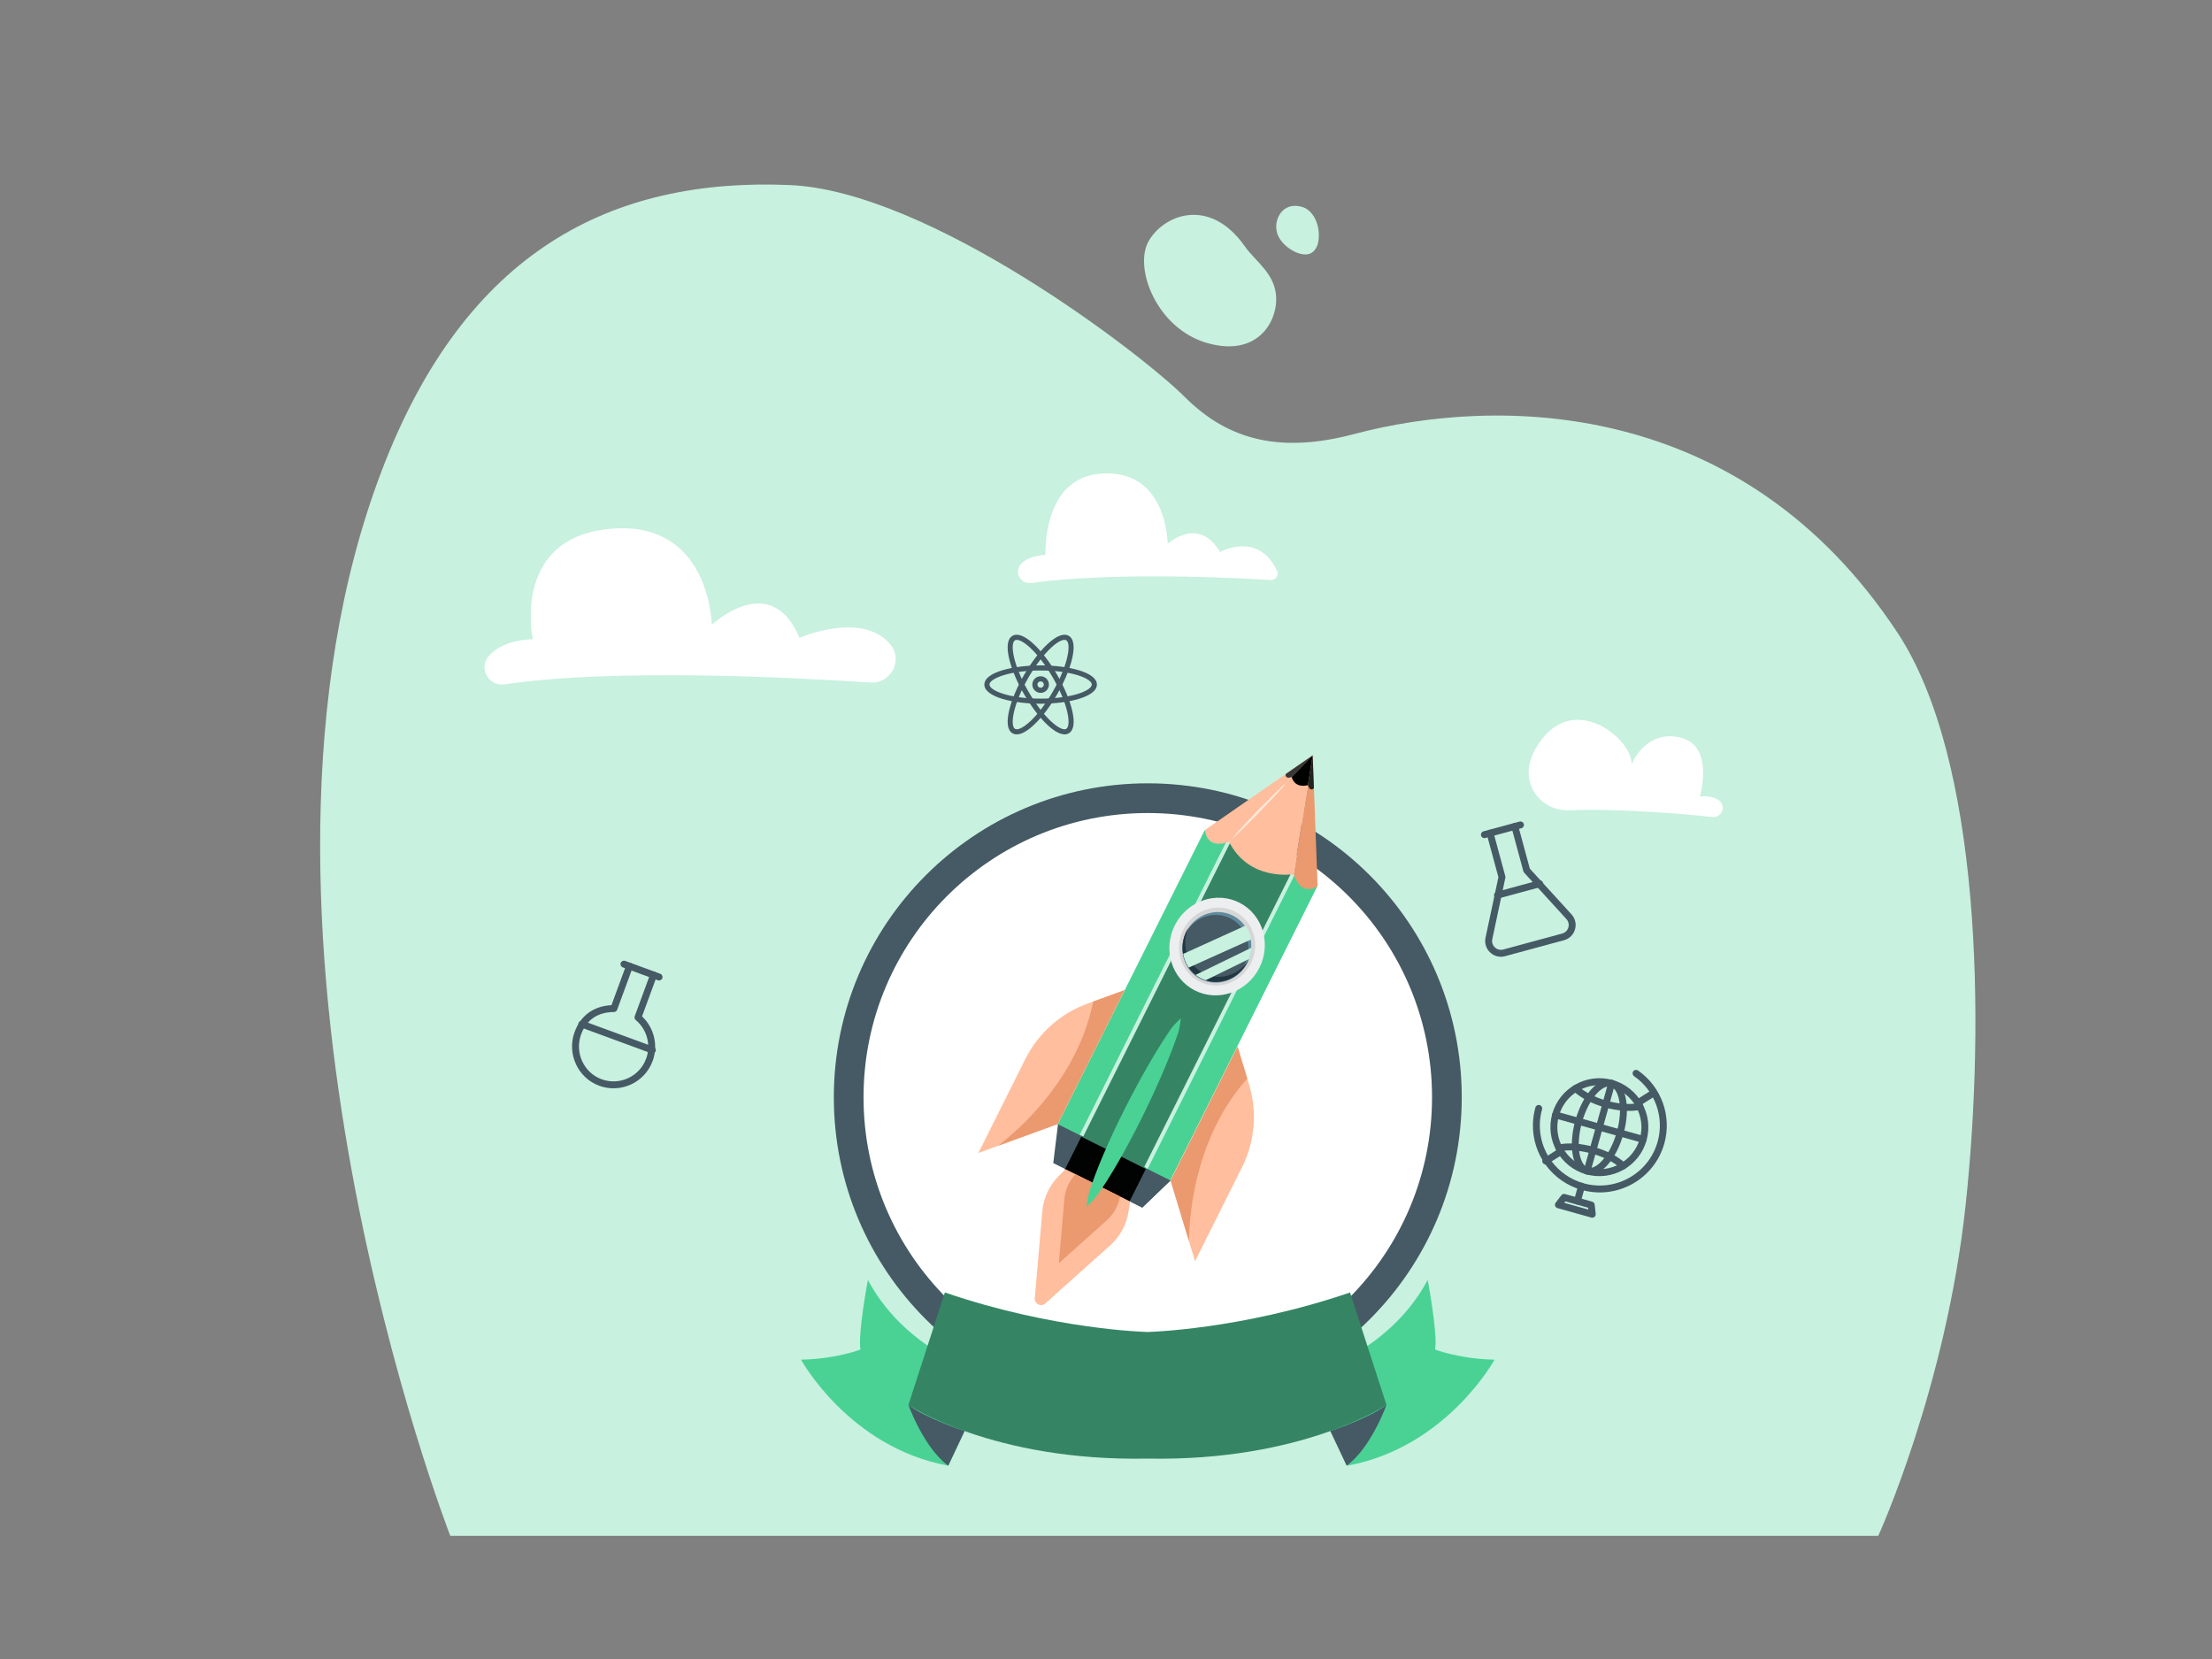
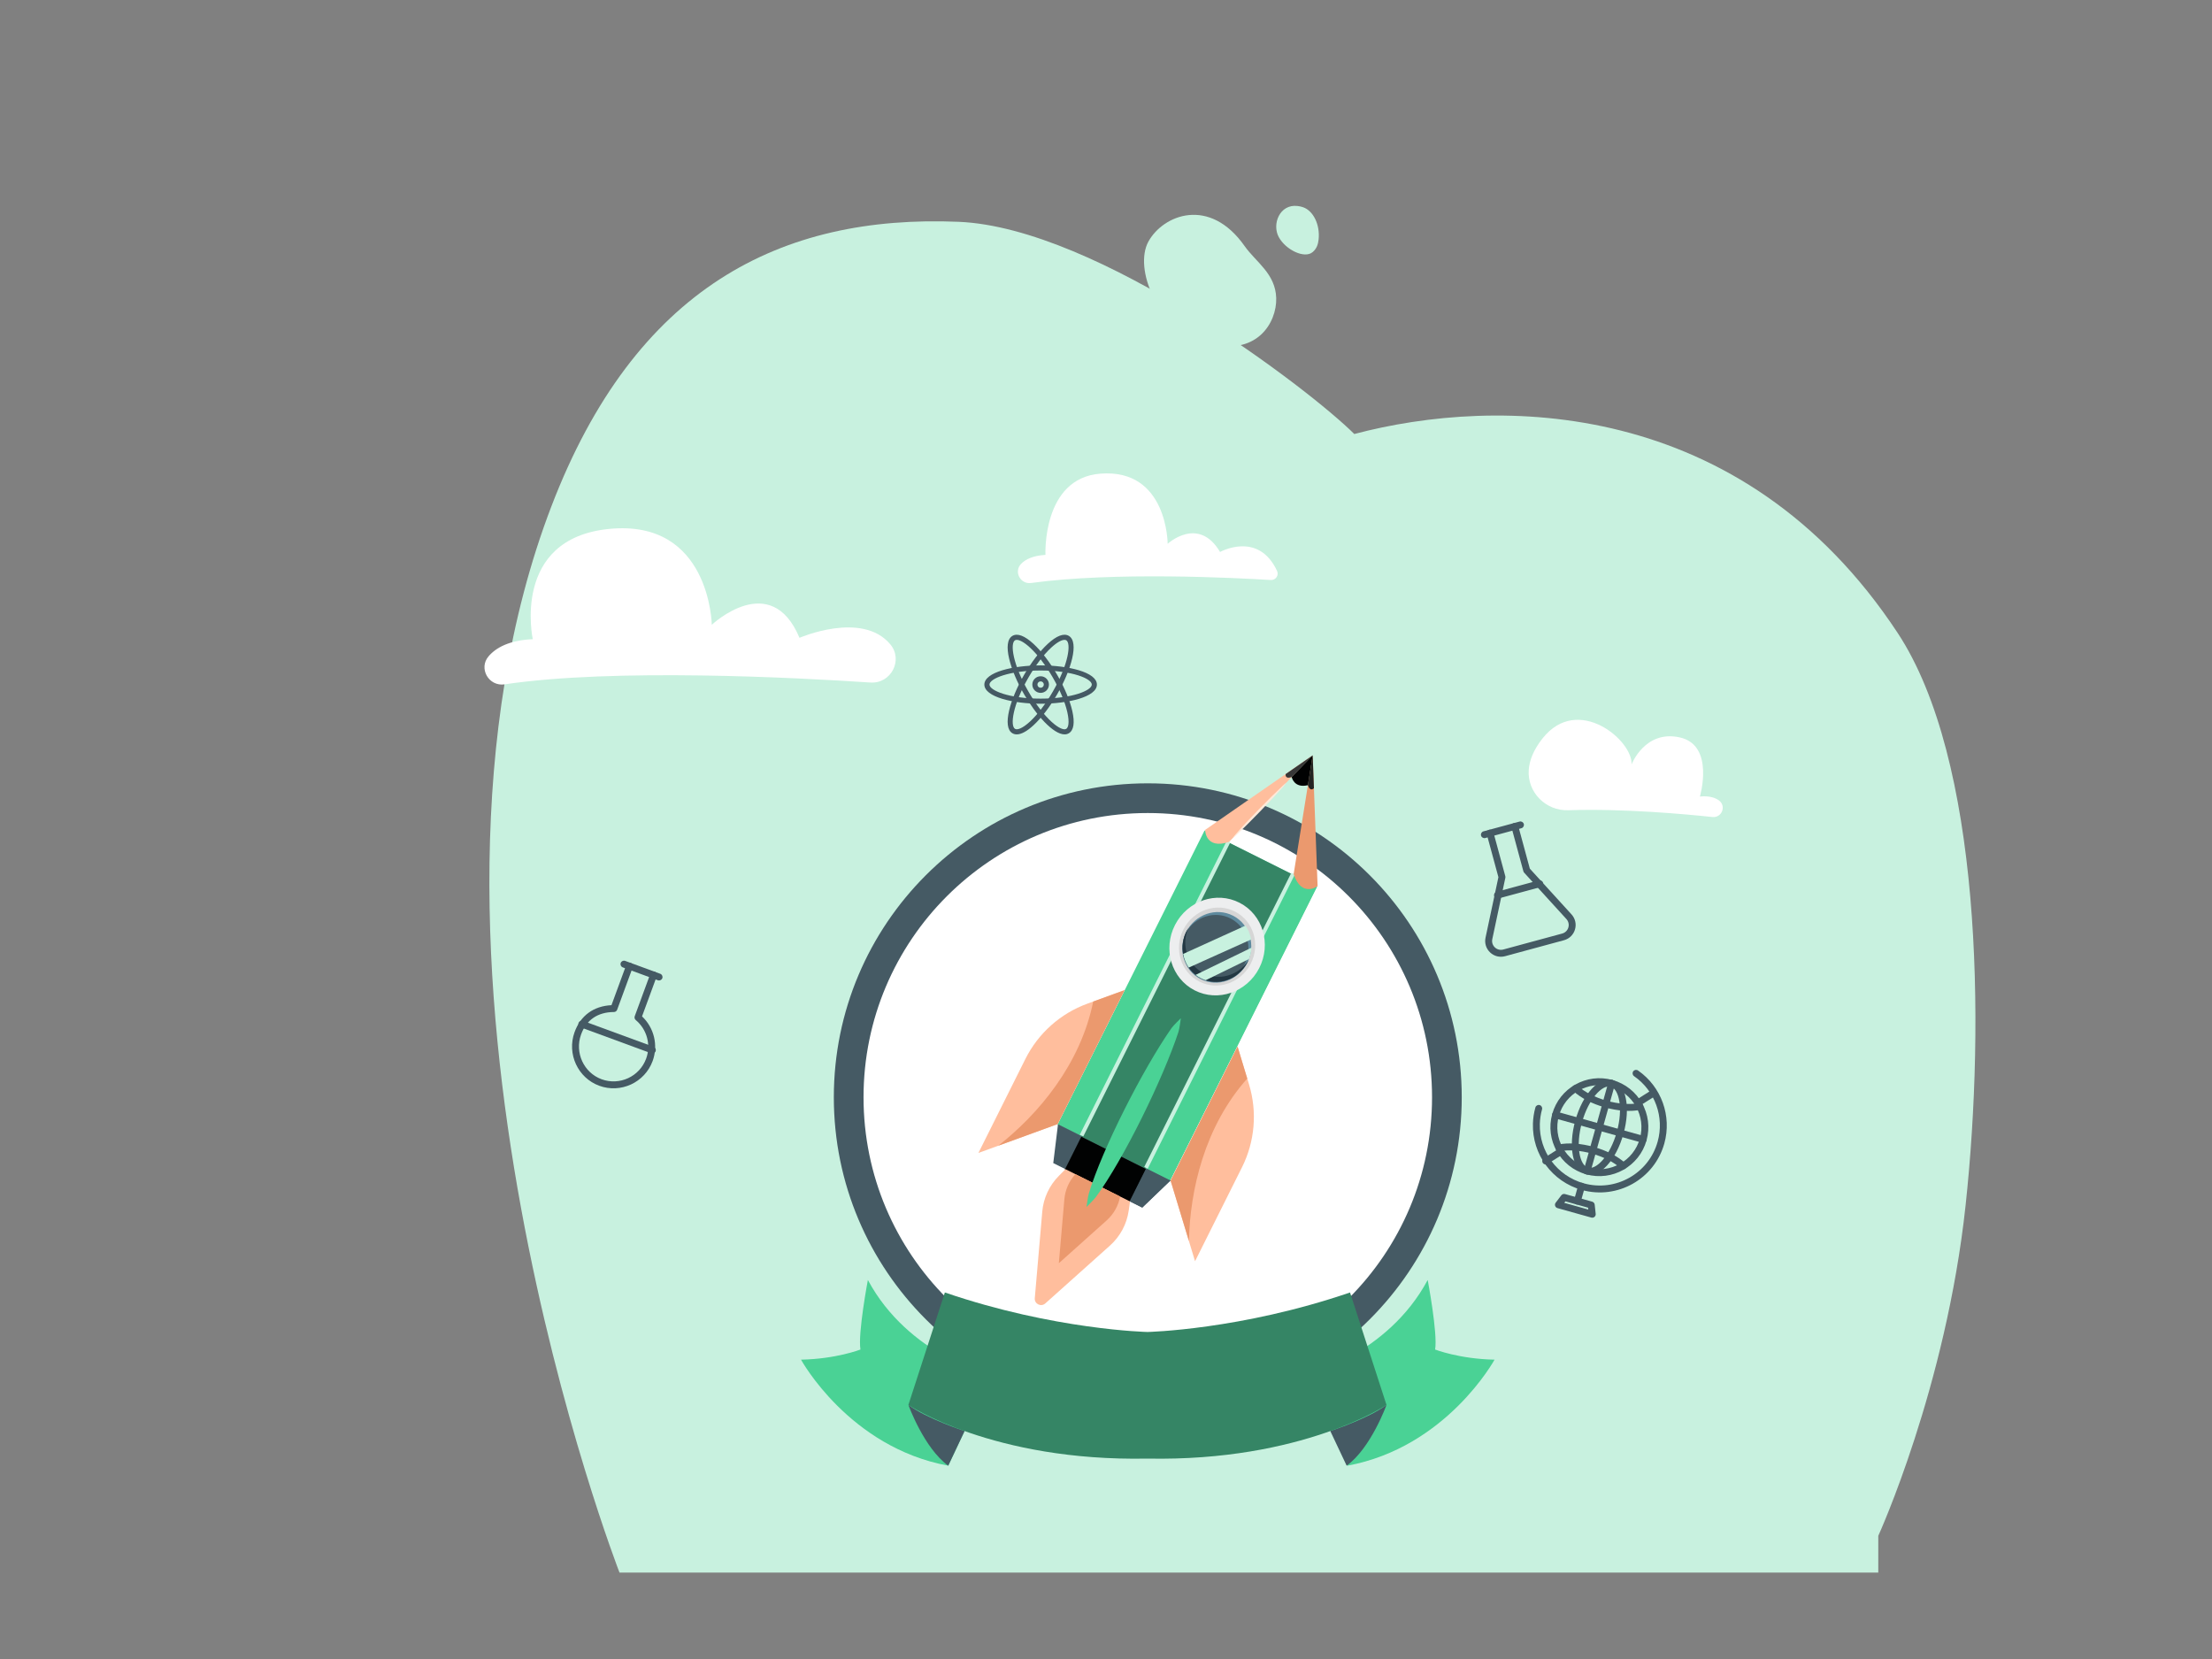
<svg xmlns="http://www.w3.org/2000/svg" version="1.1" id="Layer_1" x="0px" y="0px" viewBox="0 0 640 480" style="enable-background:new 0 0 640 480;" xml:space="preserve">
  <rect x="0" y="0" width="640" height="480" fill="#808080" stroke="none" />
  <g>
-     <path style="fill:#C8F1DF;" d="M543.446,444.362c0,0,19.601-42.935,25.261-95.608c5.762-53.625,4.419-129.123-19.679-165.662   c-45.134-68.437-116.023-68.437-157.189-57.519c-20.804,5.517-36.141,2.168-48.967-10.641   c-12.826-12.809-74.174-59.719-114.468-61.397c-51.395-2.14-93.581,18.918-117.873,82.417   c-49.663,129.823,19.746,308.408,19.746,308.408H543.446z" />
+     <path style="fill:#C8F1DF;" d="M543.446,444.362c0,0,19.601-42.935,25.261-95.608c5.762-53.625,4.419-129.123-19.679-165.662   c-45.134-68.437-116.023-68.437-157.189-57.519c-12.826-12.809-74.174-59.719-114.468-61.397c-51.395-2.14-93.581,18.918-117.873,82.417   c-49.663,129.823,19.746,308.408,19.746,308.408H543.446z" />
    <path style="fill:#FFFFFF;" d="M367.674,167.815c-10.236-0.632-45.316-2.432-69.349,0.862c-3.117,0.427-5.064-3.286-2.889-5.537   c1.272-1.317,3.431-2.379,7.047-2.595c0,0-1.029-22.196,15.909-23.505c19.426-1.501,19.449,20.297,19.449,20.297   s8.902-8.209,15.163,2.366c0,0,11.057-6.188,16.491,5.488C370.087,166.463,369.087,167.902,367.674,167.815z" />
    <path style="fill:#FFFFFF;" d="M495.448,236.387c-7.72-0.824-25.833-2.493-41.679-1.96c-6.556,0.22-11.93-5.223-11.455-11.702   c0.195-2.652,1.313-5.692,3.979-9.067c10.264-12.996,26.265,0.699,25.758,7.53c0,0,3.889-10.131,14.023-7.819   c10.134,2.311,5.758,17.108,5.758,17.108s3.335-0.526,5.544,1.133C499.549,233.243,498.159,236.676,495.448,236.387z" />
    <path style="fill:#C8F1DF;" d="M360.12,71.215c3.257,4.632,8.922,7.935,9.128,15.03c0.206,7.094-5.655,17.19-20.125,12.958   c-14.471-4.232-21.114-21.631-16.84-29.337C336.556,62.16,349.953,56.756,360.12,71.215z" />
    <path style="fill:#C8F1DF;" d="M381.515,69.306c0.46-4.251-1.505-8.308-4.478-9.342c-0.49-0.17-1.028-0.297-1.619-0.366   c-5.18-0.606-7.461,5.282-5.426,9.005s7.461,6.321,9.804,4.329C380.968,71.936,381.369,70.659,381.515,69.306z" />
    <path style="fill:#FFFFFF;" d="M251.818,197.475c-21.558-1.438-74.15-4.194-105.825,0.53c-4.578,0.683-7.625-4.629-4.627-8.123   c2.162-2.519,6.006-4.639,12.78-4.951c0,0-6.323-29.103,22.113-31.903c29.222-2.877,29.684,27.744,29.684,27.744   s17.055-16.093,25.378,3.769c0,0,18.033-7.857,26.237,1.836C261.422,190.943,257.82,197.875,251.818,197.475z" />
  </g>
  <g>
    <circle style="fill:#455A64;" cx="332.09" cy="317.478" r="90.837" />
  </g>
  <g>
    <circle style="fill:#FFFFFF;" cx="332.09" cy="317.478" r="82.243" />
  </g>
  <g>
    <g>
      <g>
        <path style="fill:#4AD295;" d="M231.761,393.392c0,0,13.872,25.4,42.593,30.675l12.309-26.066c0,0-23.837-5.781-35.56-27.664     c0,0-2.931,15.435-2.149,20.124C248.955,390.462,241.921,393.197,231.761,393.392z" />
      </g>
      <g>
        <path style="fill:#4AD295;" d="M432.418,393.392c0,0-13.872,25.4-42.593,30.675l-12.309-26.066c0,0,23.837-5.781,35.56-27.664     c0,0,2.931,15.435,2.149,20.124C415.225,390.462,422.258,393.197,432.418,393.392z" />
      </g>
      <g>
        <path style="fill:#455A64;" d="M262.827,406.483c0,0,4.494,12.504,11.528,17.584l4.73-10.017     C279.085,414.05,267.907,410.391,262.827,406.483z" />
      </g>
      <g>
        <path style="fill:#455A64;" d="M401.157,406.483c0,0-4.494,12.504-11.527,17.584l-4.73-10.017     C384.9,414.05,396.078,410.391,401.157,406.483z" />
      </g>
      <g>
        <path style="fill:#358565;" d="M390.607,373.952c-31.652,10.844-58.615,11.43-58.615,11.43s-26.963-0.586-58.615-11.43     l-10.551,32.531c0,0,24.325,16.412,69.165,15.533c44.84,0.879,69.165-15.533,69.165-15.533L390.607,373.952z" />
      </g>
    </g>
  </g>
  <g>
    <g>
      <rect x="296.058" y="272.643" transform="matrix(0.447 -0.894 0.894 0.447 -70.129 468.212)" style="fill:#4AD295;" width="95.217" height="36.379" />
    </g>
    <g>
      <polygon style="fill:#455A64;" points="330.49,349.388 304.741,336.518 306.111,325.286 338.651,341.551   " />
    </g>
    <g>
      <rect x="296.058" y="280.394" transform="matrix(0.447 -0.894 0.894 0.447 -70.13 468.211)" style="fill:#358565;" width="95.217" height="20.878" />
    </g>
    <g>
      <rect x="314.669" y="327.746" transform="matrix(0.447 -0.894 0.894 0.447 -125.573 473.222)" style="fill:#010202;" width="10.659" height="20.878" />
    </g>
    <g>
      <path style="fill:#FFBE9D;" d="M326.956,347.621l-18.679-9.336l-1.918,1.93c-2.764,2.782-4.463,6.447-4.8,10.354l-2.163,25.044    c-0.142,1.647,1.804,2.62,3.036,1.517l18.732-16.762c2.922-2.615,4.834-6.174,5.4-10.054L326.956,347.621z" />
    </g>
    <g>
      <path style="fill:#EB996E;" d="M307.951,346.989c0.234-2.709,1.366-5.271,3.2-7.268l12.932,6.464    c-0.496,2.665-1.866,5.108-3.892,6.921l-13.837,12.382L307.951,346.989z" />
    </g>
    <g>
      <rect x="308.862" y="293.357" transform="matrix(0.447 -0.894 0.894 0.447 -68.775 483.201)" style="fill:#4AD295;" width="95.217" height="7.75" />
    </g>
    <g>
      <g>
        <path style="fill:#FFBE9D;" d="M306.005,325.233l-22.917,8.35l13.596-27.202c3.712-7.426,10.127-13.148,17.927-15.99l10.77-3.924     L306.005,325.233z" />
      </g>
      <g>
        <path style="fill:#EB996E;" d="M325.381,286.467l-19.376,38.766l-17.178,6.259c11.558-9.068,23.778-23.472,27.472-41.713     L325.381,286.467z" />
      </g>
    </g>
    <g>
      <g>
        <path style="fill:#FFBE9D;" d="M338.687,341.568l7.077,23.341l13.596-27.202c3.712-7.426,4.438-15.991,2.029-23.936l-3.326-10.97     L338.687,341.568z" />
      </g>
      <g>
        <path style="fill:#EB996E;" d="M358.063,302.803l-19.376,38.766l5.305,17.497c0.316-14.687,4.502-33.107,16.874-47.01     L358.063,302.803z" />
      </g>
    </g>
    <rect x="352.441" y="247.891" transform="matrix(0.894 0.447 -0.447 0.894 169.348 -126.64)" style="fill:#C8F1DF;" width="1.127" height="95.217" />
    <rect x="333.765" y="238.557" transform="matrix(0.894 0.447 -0.447 0.894 163.231 -119.287)" style="fill:#C8F1DF;" width="1.127" height="95.217" />
    <g>
      <path style="fill:#EDEEEF;" d="M364.323,280.12c-3.593,6.996-11.958,9.867-18.683,6.413c-6.725-3.454-9.264-11.925-5.671-18.922    c3.593-6.996,11.958-9.867,18.683-6.413C365.378,264.653,367.917,273.124,364.323,280.12z" />
      <g>
        <path style="fill:#D6D6D6;" d="M361.866,278.859c-2.868,5.584-9.545,7.876-14.913,5.119c-5.368-2.757-7.394-9.519-4.526-15.103     c2.868-5.584,9.545-7.876,14.913-5.119C362.708,266.512,364.734,273.274,361.866,278.859z" />
        <ellipse transform="matrix(0.457 -0.889 0.889 0.457 -52.348 462.001)" style="fill:#5E8A9E;" cx="352.147" cy="273.866" rx="10.301" ry="9.902" />
        <g>
          <path style="fill:#455A64;" d="M360.052,279.112c-0.649,1.263-1.525,2.34-2.536,3.193c-2.94,2.01-6.782,2.418-10.076,0.726      c-4.712-2.42-6.583-8.239-4.334-13.2c0.004-0.007,0.004-0.007,0.004-0.007c2.66-4.613,8.342-6.44,12.942-4.077      C360.803,268.187,362.59,274.17,360.052,279.112z" />
        </g>
        <path style="fill:#233742;" d="M360.952,278.393c-0.838,1.632-2.03,2.952-3.436,3.912c-2.94,2.01-6.782,2.418-10.076,0.726     c-4.712-2.42-6.583-8.239-4.334-13.2c0.004-0.007,0.004-0.007,0.004-0.007c0.074-0.161,0.148-0.321,0.229-0.478     c0.144-0.28,0.301-0.553,0.467-0.813c-2.129,4.92-0.251,10.63,4.408,13.023c3.294,1.692,7.136,1.284,10.076-0.726     c1.165-0.799,2.18-1.839,2.972-3.106C361.174,277.946,361.064,278.174,360.952,278.393z" />
        <path style="fill:#C8F1DF;" d="M361.991,271.817l-18.061,8.134c-0.814-1.177-1.357-2.526-1.615-3.944l18.057-8.206     C361.194,268.992,361.746,270.371,361.991,271.817z" />
        <path style="fill:#C8F1DF;" d="M361.366,277.475l-0.004,0.007l-12.521,6.131c-0.478-0.151-0.942-0.346-1.401-0.582     c-0.545-0.28-1.052-0.601-1.507-0.973l16.179-7.876C362.049,275.289,361.803,276.397,361.366,277.475z" />
      </g>
    </g>
    <g>
      <path style="fill:#FFBE9D;" d="M348.681,240.115c0,0,0.01,5.774,6.933,3.465l24.188-25.044L348.681,240.115z" />
    </g>
    <g>
      <path style="fill:#EB996E;" d="M381.222,256.38c0,0-4.624,3.458-6.932-3.465l5.512-34.378L381.222,256.38z" />
    </g>
    <g>
-       <path style="fill:#FFBE9D;" d="M374.289,252.914c0,0-12.756,2.23-18.675-9.334l24.188-25.044L374.289,252.914z" />
-     </g>
+       </g>
    <path style="fill:#373737;" d="M371.982,223.959c0,0-0.338,1.564,1.742,0.871l6.078-6.293L371.982,223.959z" />
    <path style="fill:#232322;" d="M380.159,228.046c0,0-1.048,1.209-1.742-0.871l1.385-8.639L380.159,228.046z" />
    <g>
      <path style="fill:#010202;" d="M373.724,224.829c0,0,0.673,3.327,4.693,2.346l1.385-8.639L373.724,224.829z" />
    </g>
    <path style="fill:none;stroke:#1D1D1B;stroke-width:0.56;stroke-miterlimit:10;" d="M373.724,224.829" />
    <path style="fill:#FFE9D9;" d="M357.411,241.506c3.298-3.889,10.255-10.941,13.688-14.133c0.286-0.266,1.081-0.946,1.081-0.946   s-0.616,0.864-0.849,1.128c-3.347,3.799-10.253,10.917-13.688,14.133c-0.248,0.232-0.979,0.822-0.979,0.822   S357.209,241.744,357.411,241.506z" />
    <g>
      <polygon style="fill:#455A64;" points="338.651,341.551 331.719,338.085 326.956,347.621 330.49,349.388   " />
    </g>
    <g>
      <path style="fill:#4AD295;" d="M317.079,346.329c-0.589,0.797-2.719,2.885-2.719,2.885s0.391-2.957,0.675-3.906    c3.832-12.804,15.705-36.085,23.902-47.82c0.568-0.813,2.719-2.885,2.719-2.885s-0.366,2.965-0.675,3.906    C336.514,312.108,325.02,335.578,317.079,346.329z" />
    </g>
  </g>
  <g>
    <g>
      <g>
        <path style="fill:#455A64;" d="M301.087,203.616c-7.893,0-16.281-1.945-16.281-5.55c0-3.605,8.388-5.55,16.281-5.55     c7.892,0,16.281,1.945,16.281,5.55C317.368,201.67,308.98,203.616,301.087,203.616z M301.087,193.995     c-9.17,0-14.801,2.37-14.801,4.07c0,1.7,5.631,4.07,14.801,4.07c9.17,0,14.801-2.37,14.801-4.07     C315.888,196.366,310.257,193.995,301.087,193.995z" />
      </g>
    </g>
    <g>
      <g>
        <path style="fill:#455A64;" d="M294.174,212.482c-0.45,0-0.86-0.105-1.227-0.317c-3.122-1.802-0.613-10.04,3.333-16.875     c2.112-3.658,4.546-6.849,6.853-8.985c2.549-2.361,4.656-3.17,6.094-2.339c3.122,1.802,0.612,10.04-3.334,16.875     c-2.112,3.658-4.545,6.848-6.853,8.985C297.142,211.584,295.488,212.482,294.174,212.482z M307.994,185.133     c-0.761,0-2.051,0.588-3.856,2.258c-2.201,2.039-4.537,5.107-6.576,8.64c-4.585,7.942-5.347,14.003-3.875,14.853     c0.604,0.351,2.065-0.029,4.349-2.144c2.201-2.039,4.537-5.107,6.576-8.639c4.585-7.942,5.348-14.003,3.876-14.853     C308.361,185.174,308.196,185.133,307.994,185.133z" />
      </g>
    </g>
    <g>
      <g>
        <path style="fill:#455A64;" d="M308.017,212.478c-3.27,0-8.255-5.607-11.737-11.637c-3.946-6.835-6.455-15.072-3.333-16.875     c1.439-0.83,3.546-0.022,6.094,2.339c2.307,2.136,4.741,5.328,6.853,8.985c2.112,3.658,3.658,7.361,4.355,10.427     c0.77,3.388,0.417,5.617-1.021,6.448C308.86,212.378,308.454,212.478,308.017,212.478z M294.18,185.133     c-0.202,0-0.366,0.041-0.493,0.115c-1.472,0.85-0.709,6.911,3.875,14.853c4.586,7.942,9.456,11.636,10.925,10.783     c0.606-0.35,1.007-1.804,0.318-4.838c-0.665-2.926-2.154-6.483-4.194-10.015c-2.039-3.533-4.375-6.601-6.576-8.64     C296.232,185.721,294.941,185.133,294.18,185.133z" />
      </g>
    </g>
    <g>
      <g>
        <path style="fill:#455A64;" d="M301.087,200.471c-1.326,0-2.405-1.079-2.405-2.405c0-1.326,1.079-2.405,2.405-2.405     c1.326,0,2.405,1.079,2.405,2.405C303.492,199.392,302.413,200.471,301.087,200.471z M301.087,197.141     c-0.51,0-0.925,0.415-0.925,0.925c0,0.51,0.415,0.925,0.925,0.925c0.51,0,0.925-0.415,0.925-0.925     C302.012,197.555,301.598,197.141,301.087,197.141z" />
      </g>
    </g>
  </g>
  <g>
    <g>
      <g>
        <path style="fill:#455A64;" d="M457.669,344.291c-8.583-2.401-14.4-10.292-14.145-19.189c0.045-1.574,0.285-3.148,0.713-4.678     c0.149-0.532,0.701-0.842,1.232-0.694s0.842,0.7,0.694,1.232c-0.384,1.373-0.6,2.785-0.64,4.196     c-0.228,7.979,4.988,15.054,12.685,17.207c9.221,2.58,18.822-2.824,21.402-12.046c1.992-7.122-0.75-14.738-6.823-18.95     c-0.453-0.316-0.566-0.938-0.251-1.392c0.315-0.454,0.937-0.565,1.392-0.253c6.773,4.699,9.831,13.191,7.609,21.133     C478.659,341.142,467.953,347.168,457.669,344.291z" />
      </g>
    </g>
    <g>
      <g>
        <path style="fill:#455A64;" d="M473.614,320.067c-0.23-0.064-0.438-0.211-0.576-0.43c-0.295-0.467-0.155-1.084,0.312-1.379     l4.397-2.773c0.466-0.293,1.085-0.156,1.379,0.313c0.295,0.467,0.155,1.084-0.312,1.379l-4.397,2.773     C474.168,320.107,473.876,320.141,473.614,320.067z" />
      </g>
    </g>
    <g>
      <g>
        <path style="fill:#455A64;" d="M446.951,336.886c-0.23-0.064-0.438-0.211-0.576-0.43c-0.295-0.467-0.155-1.084,0.312-1.379     l4.202-2.651c0.466-0.294,1.085-0.157,1.379,0.313c0.295,0.467,0.155,1.084-0.312,1.379l-4.202,2.651     C447.506,336.925,447.214,336.959,446.951,336.886z" />
      </g>
    </g>
    <g>
      <g>
        <path style="fill:#455A64;" d="M456.108,348.481c-0.532-0.149-0.842-0.7-0.694-1.233l1.202-4.296     c0.149-0.532,0.701-0.842,1.232-0.694c0.532,0.149,0.842,0.7,0.694,1.233l-1.202,4.296     C457.191,348.319,456.64,348.629,456.108,348.481z" />
      </g>
    </g>
    <g>
      <g>
        <path style="fill:#455A64;" d="M460.42,352.283l-9.791-2.739c-0.32-0.089-0.574-0.332-0.679-0.646     c-0.105-0.314-0.047-0.661,0.154-0.924l1.637-2.138c0.249-0.325,0.67-0.466,1.064-0.355l7.865,2.2     c0.394,0.11,0.681,0.449,0.725,0.856l0.289,2.677c0.036,0.329-0.095,0.656-0.348,0.87     C461.083,352.297,460.74,352.372,460.42,352.283z M452.591,348.016l6.946,1.943l-0.058-0.535l-6.56-1.835L452.591,348.016z" />
      </g>
    </g>
    <g>
      <g>
        <g>
          <path style="fill:#455A64;" d="M458.934,339.769c-7.523-2.105-11.931-9.936-9.827-17.459c2.105-7.523,9.937-11.931,17.46-9.826      c7.523,2.104,11.93,9.937,9.826,17.46C474.289,337.467,466.457,341.874,458.934,339.769z M466.029,314.41      c-6.461-1.807-13.188,1.978-14.995,8.439c-1.807,6.46,1.978,13.187,8.439,14.994c6.461,1.807,13.187-1.978,14.994-8.438      C476.275,322.944,472.489,316.218,466.029,314.41z" />
        </g>
      </g>
      <g>
        <g>
          <path style="fill:#455A64;" d="M458.934,339.769c-3.902-1.092-5.282-7.939-3.142-15.589c2.14-7.651,6.873-12.788,10.775-11.696      c3.901,1.091,5.281,7.939,3.141,15.59C467.569,335.723,462.836,340.861,458.934,339.769z M466.029,314.41      c-2.38-0.666-6.379,3.405-8.31,10.309c-1.932,6.905-0.626,12.458,1.755,13.124c2.38,0.666,6.378-3.404,8.31-10.309      C469.714,320.63,468.408,315.076,466.029,314.41z" />
        </g>
      </g>
      <g>
        <g>
          <g>
            <path style="fill:#455A64;" d="M464.351,320.406c-3.723-1.042-6.983-2.73-9.179-4.756c-0.406-0.374-0.431-1.007-0.057-1.413       c0.374-0.404,1.005-0.431,1.413-0.057c1.939,1.789,4.987,3.356,8.362,4.3c3.374,0.944,6.793,1.186,9.379,0.663       c0.543-0.108,1.069,0.242,1.179,0.782c0.109,0.542-0.241,1.069-0.782,1.179C471.737,321.695,468.074,321.447,464.351,320.406z" />
          </g>
        </g>
        <g>
          <g>
            <path style="fill:#455A64;" d="M450.765,333.095c-0.35-0.098-0.634-0.384-0.712-0.765c-0.109-0.541,0.241-1.068,0.782-1.179       c2.928-0.592,6.592-0.345,10.315,0.697c3.723,1.042,6.982,2.73,9.178,4.756c0.406,0.374,0.431,1.007,0.057,1.413       c-0.374,0.405-1.006,0.431-1.413,0.057c-1.939-1.789-4.986-3.356-8.361-4.3c-3.375-0.944-6.794-1.186-9.38-0.662       C451.071,333.144,450.912,333.136,450.765,333.095z" />
          </g>
        </g>
      </g>
      <g>
        <g>
          <path style="fill:#455A64;" d="M458.934,339.769c-0.532-0.149-0.842-0.7-0.694-1.232l7.094-25.359      c0.149-0.532,0.701-0.842,1.233-0.694c0.532,0.149,0.842,0.7,0.694,1.232l-7.094,25.359      C460.018,339.608,459.466,339.918,458.934,339.769z" />
        </g>
      </g>
      <g>
        <g>
          <path style="fill:#455A64;" d="M475.161,330.638l-25.36-7.095c-0.532-0.149-0.843-0.7-0.694-1.233      c0.149-0.532,0.701-0.842,1.233-0.694l25.36,7.095c0.532,0.149,0.842,0.7,0.694,1.233      C476.244,330.476,475.693,330.786,475.161,330.638z" />
        </g>
      </g>
    </g>
  </g>
  <g>
    <g>
      <g>
        <path style="fill:#455A64;" d="M173.372,314.141c-6.172-2.267-9.381-9.194-7.155-15.444c1.725-4.84,5.509-7.614,10.7-7.87     l4.273-11.634c0.191-0.519,0.765-0.784,1.283-0.594c0.518,0.19,0.785,0.765,0.594,1.283l-4.506,12.27     c-0.144,0.391-0.516,0.653-0.933,0.655c-4.713,0.027-8.007,2.296-9.526,6.56c-1.86,5.221,0.814,11.005,5.96,12.895     c5.197,1.909,10.977-0.766,12.886-5.963c1.456-3.966,0.251-8.453-3.001-11.166c-0.325-0.27-0.444-0.716-0.298-1.113l4.507-12.27     c0.191-0.519,0.765-0.784,1.283-0.594c0.518,0.19,0.784,0.765,0.594,1.283l-4.271,11.63c3.495,3.284,4.73,8.386,3.065,12.919     C186.536,313.222,179.603,316.43,173.372,314.141z" />
      </g>
    </g>
    <g>
      <g>
        <path style="fill:#455A64;" d="M188.405,304.744l-20.412-7.497c-0.518-0.19-0.785-0.765-0.594-1.283     c0.191-0.519,0.765-0.784,1.283-0.594l20.412,7.497c0.518,0.19,0.785,0.765,0.594,1.284     C189.498,304.669,188.924,304.934,188.405,304.744z" />
      </g>
    </g>
    <g>
      <g>
        <path style="fill:#455A64;" d="M190.344,283.621l-10.157-3.73c-0.518-0.19-0.785-0.765-0.594-1.283     c0.19-0.519,0.765-0.784,1.283-0.594l10.157,3.73c0.518,0.19,0.785,0.765,0.594,1.284     C191.437,283.546,190.862,283.812,190.344,283.621z" />
      </g>
    </g>
  </g>
  <g>
    <g>
      <g>
        <path style="fill:#455A64;" d="M452.509,272.036l-17.046,4.621c-1.546,0.419-3.164,0.012-4.328-1.089     c-1.164-1.101-1.659-2.694-1.326-4.262l3.726-17.514l-3.382-12.477c-0.145-0.534,0.171-1.082,0.704-1.227     c0.533-0.145,1.082,0.17,1.227,0.704l3.445,12.71c0.042,0.154,0.046,0.314,0.013,0.47l-3.776,17.751     c-0.187,0.879,0.091,1.773,0.744,2.391c0.654,0.619,1.562,0.848,2.43,0.612l17.046-4.621c0.868-0.235,1.537-0.891,1.788-1.755     c0.252-0.863,0.04-1.776-0.565-2.441l-12.223-13.414c-0.107-0.118-0.184-0.259-0.226-0.412l-3.445-12.71     c-0.145-0.533,0.171-1.082,0.704-1.227c0.533-0.144,1.082,0.17,1.227,0.704l3.382,12.477l12.06,13.234     c1.079,1.185,1.456,2.81,1.008,4.348C455.246,270.449,454.056,271.617,452.509,272.036z" />
      </g>
    </g>
    <g>
      <g>
        <path style="fill:#455A64;" d="M440.182,239.633l-10.443,2.831c-0.533,0.145-1.082-0.17-1.227-0.703     c-0.145-0.534,0.171-1.082,0.703-1.227l10.443-2.831c0.533-0.144,1.082,0.17,1.227,0.704     C441.03,238.94,440.715,239.488,440.182,239.633z" />
      </g>
    </g>
    <g>
      <g>
        <path style="fill:#455A64;" d="M445.75,256.651l-12.222,3.313c-0.533,0.145-1.082-0.17-1.227-0.703     c-0.145-0.534,0.171-1.082,0.704-1.227l12.222-3.313c0.533-0.145,1.082,0.17,1.227,0.704     C446.598,255.958,446.283,256.506,445.75,256.651z" />
      </g>
    </g>
  </g>
</svg>